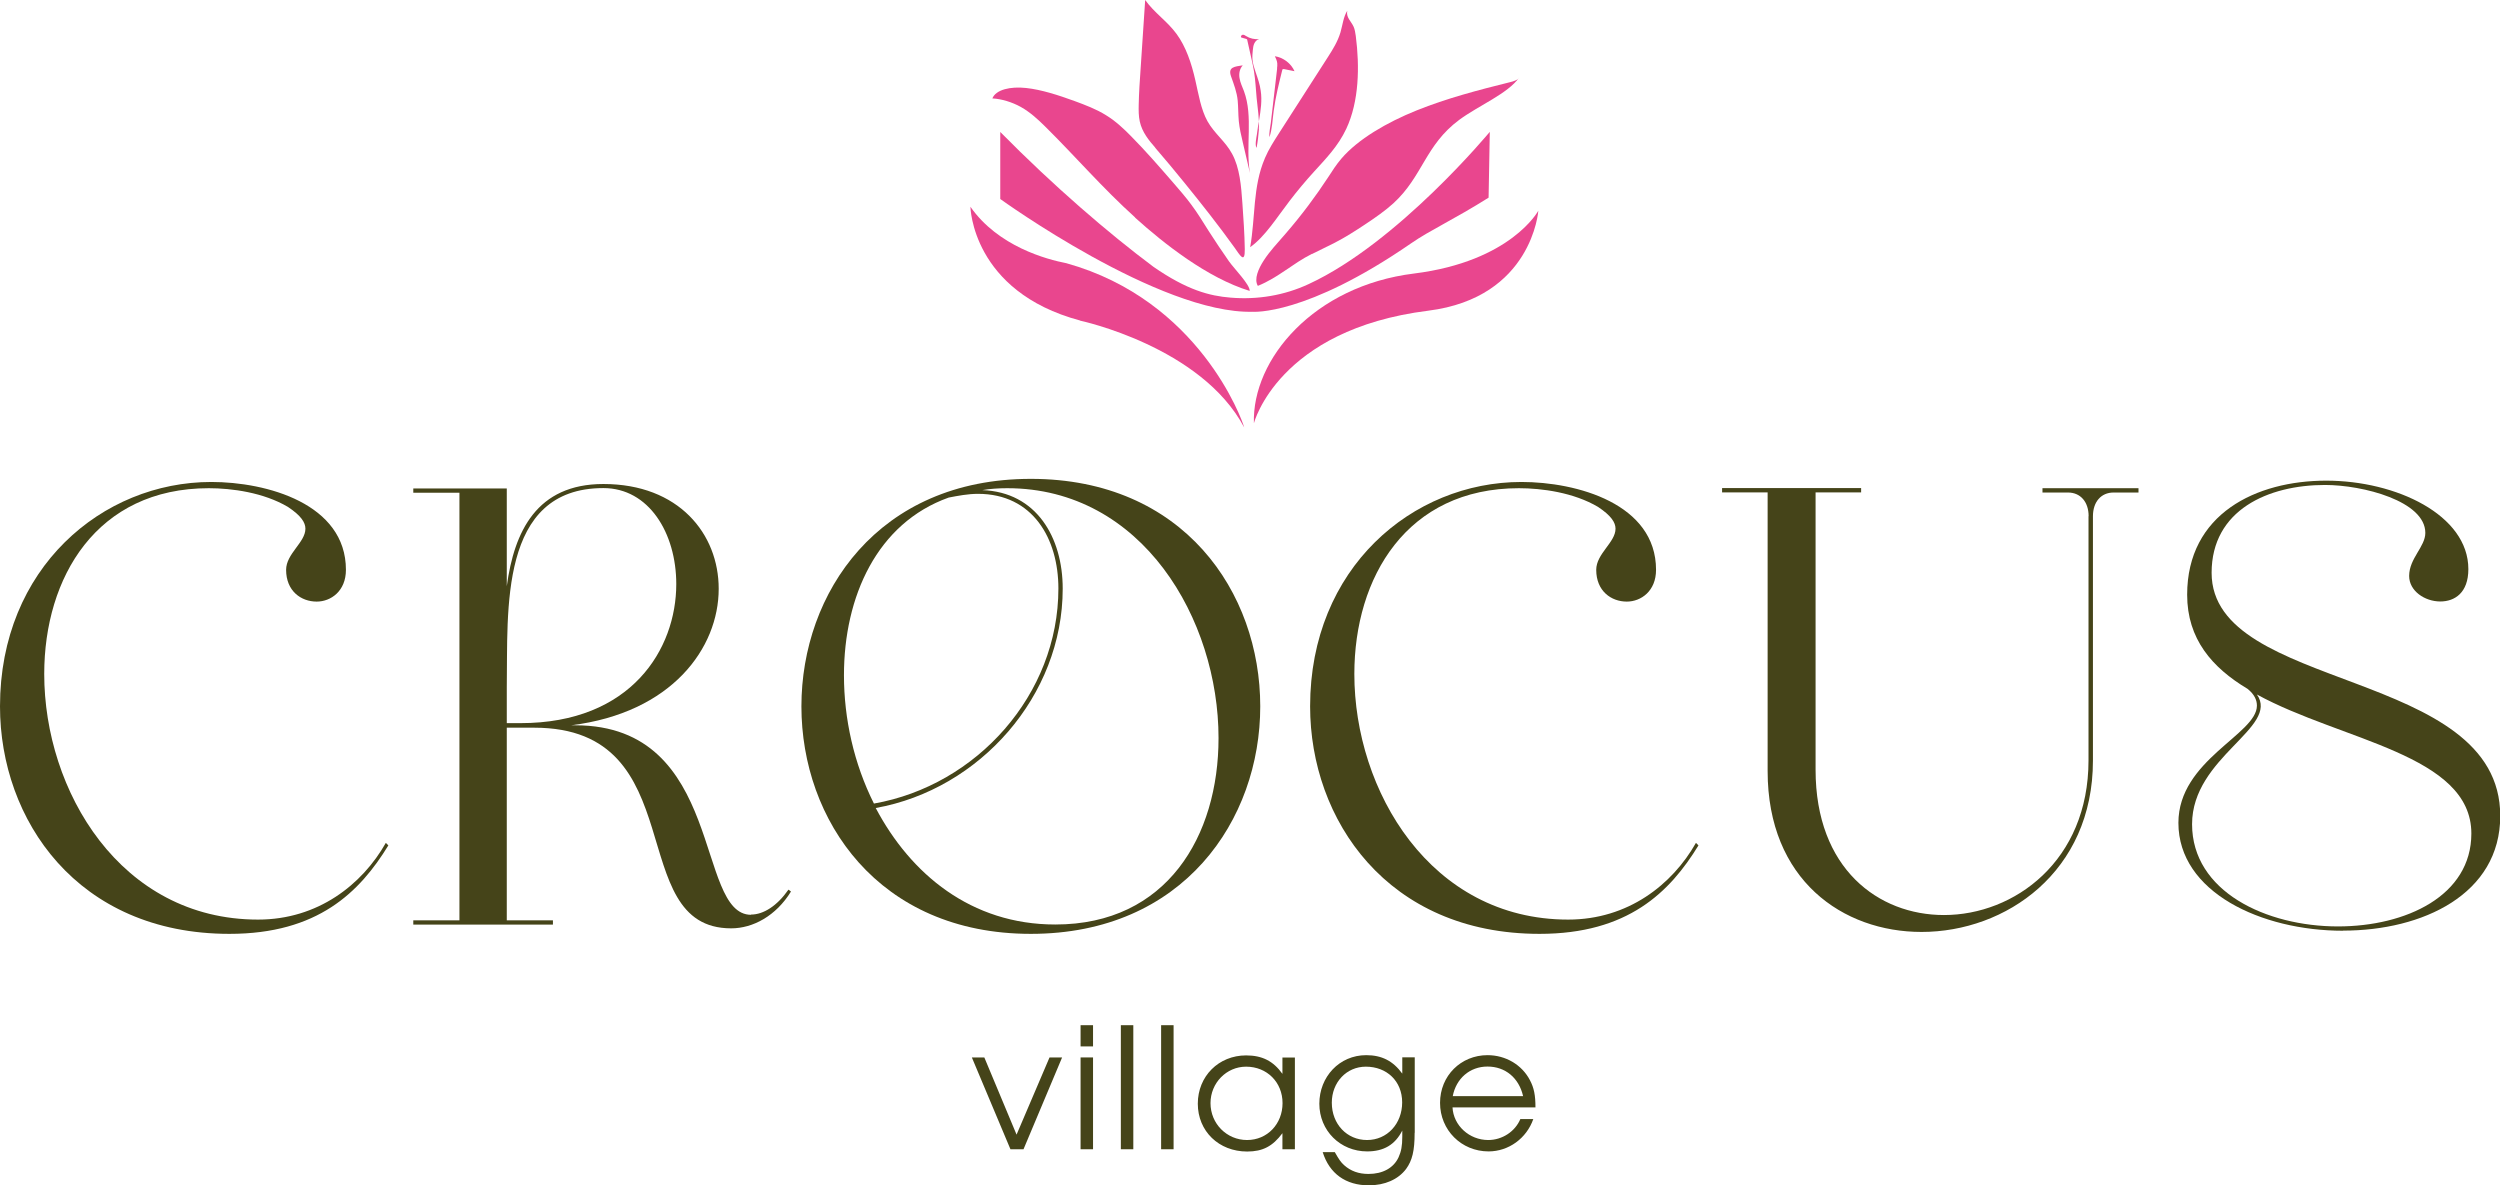
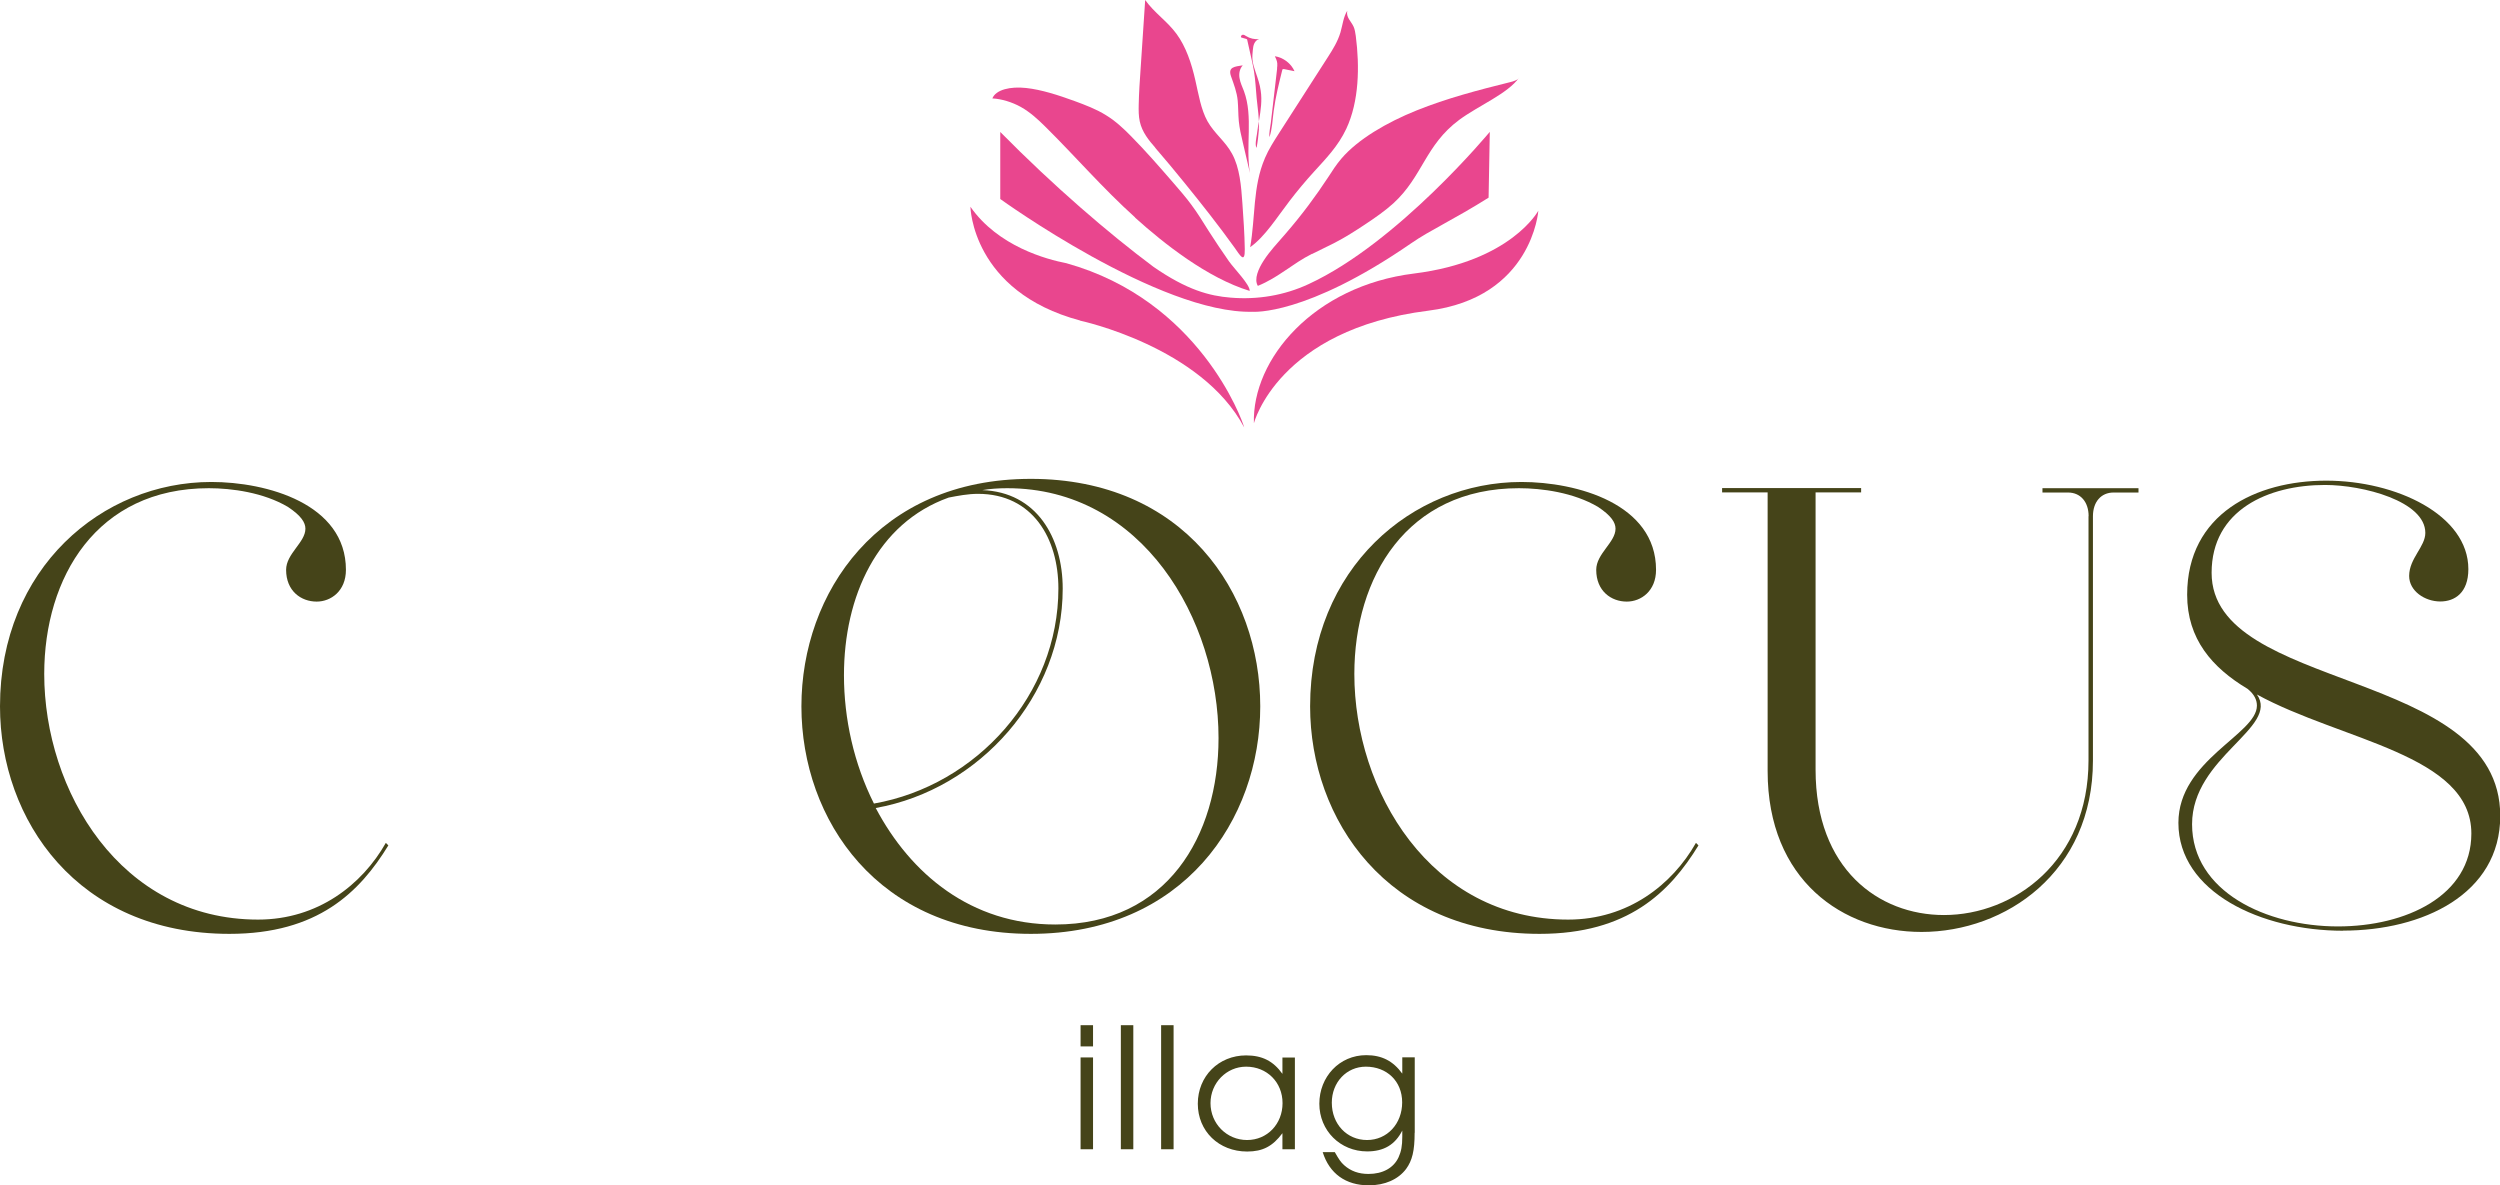
<svg xmlns="http://www.w3.org/2000/svg" id="_Шар_2" data-name="Шар 2" viewBox="0 0 208.57 98.89">
  <defs>
    <style>
      .cls-1 {
        fill: #e9468e;
      }

      .cls-1, .cls-2 {
        stroke-width: 0px;
      }

      .cls-2 {
        fill: #454419;
      }
    </style>
  </defs>
  <g id="_Слой_1" data-name="Слой 1">
    <g>
      <path class="cls-1" d="M90.11,26.74c-9.03-2.42-9.15-9.49-9.15-9.49,2.31,3.31,6.36,4.39,8.01,4.71,11.09,3.1,14.66,13.05,14.83,13.7-3.58-6.76-13.69-8.91-13.69-8.91Z" />
      <path class="cls-1" d="M83.45,16.61v-5.6c4.45,4.51,9.03,8.45,12.78,11.25,2.8,1.94,4.68,2.43,6.43,2.57,2.24.19,4.48-.18,6.52-1.13,7.45-3.44,15.11-12.7,15.11-12.7l-.1,5.49c-2.89,1.82-4.86,2.7-6.45,3.8-8.82,6.09-13.22,5.72-13.22,5.72-7.77.21-21.06-9.4-21.06-9.4Z" />
      <path class="cls-1" d="M119.16,25.92c-12.54,1.57-14.55,9.39-14.55,9.39-.16-5.36,5.02-11.46,13.36-12.49,8.1-1.01,10.37-5.24,10.37-5.24,0,0-.51,7.25-9.18,8.34Z" />
      <path class="cls-1" d="M94.71,18.15c-2.74-2.47-4.98-5.09-7.54-7.62-.58-.57-1.21-1.16-2.01-1.61-.74-.41-1.61-.67-2.37-.71.3-.74,1.51-1.01,2.81-.87s2.7.6,4.05,1.09c.9.33,1.82.68,2.62,1.18.83.51,1.49,1.14,2.1,1.76,1.25,1.27,2.37,2.56,3.49,3.85.53.61,1.05,1.21,1.51,1.83.55.73.99,1.47,1.46,2.21.54.85,1.11,1.69,1.7,2.54.43.61,1.76,1.95,1.73,2.47-3.54-1.08-7.17-3.96-9.56-6.11Z" />
      <path class="cls-1" d="M96.39,12.33c-.54-.62-1.1-1.29-1.3-2.19-.1-.45-.1-.92-.09-1.39.02-1.01.09-2.02.16-3.03.13-1.91.25-3.81.38-5.72.77,1.08,1.83,1.76,2.61,2.82.79,1.07,1.26,2.47,1.58,3.9.27,1.17.46,2.41,1.01,3.4.58,1.03,1.49,1.67,2.05,2.71.64,1.17.76,2.69.86,4.12.09,1.28.18,2.56.2,3.84s-.43.46-.86-.14c-1.33-1.85-2.73-3.62-4.14-5.36-.82-1.01-1.64-2-2.48-2.97Z" />
      <path class="cls-1" d="M106.54,5.72c.02-.15.03-.3.02-.44-.02-.21-.11-.4-.2-.59.71.11,1.35.6,1.64,1.25-.28-.06-.57-.11-.85-.17-.04,0-.09-.02-.13,0-.03.02-.04.06-.05.1-.28,1.13-.56,2.25-.71,3.4-.1.72-.12,1.49-.35,2.17-.05-.37.07-.8.11-1.17l.18-1.53.35-3.03Z" />
      <path class="cls-1" d="M105.02,10.78c.06-.86-.1-1.73-.18-2.59-.07-.74-.1-1.49-.22-2.23-.05-.32-.12-.63-.19-.95-.12-.55-.24-1.1-.37-1.65,0-.03-.01-.06-.03-.08-.02-.02-.05-.03-.08-.04-.13-.04-.26-.07-.39-.11-.08-.07,0-.21.11-.23s.2.06.29.11c.32.2.71.29,1.08.25-.18.05-.32.2-.4.37s-.1.36-.12.55c-.03.26-.05.52-.03.79.03.36.15.7.26,1.04.18.52.36,1.03.43,1.57.12.8,0,1.61-.13,2.4-.07.41-.14.82-.19,1.23-.04.28-.18.89-.03,1.13.1-.5.16-1.05.2-1.56Z" />
-       <path class="cls-1" d="M103.41,6.51c.06.38.23.73.37,1.09.79,2.15.12,4.57.5,6.83-.2-.86-.4-1.71-.6-2.57-.14-.58-.27-1.16-.33-1.76-.05-.56-.04-1.13-.09-1.7-.07-.73-.32-1.36-.56-2.04-.27-.78.31-.8.98-.91-.26.29-.33.68-.27,1.06Z" />
+       <path class="cls-1" d="M103.41,6.51c.06.38.23.73.37,1.09.79,2.15.12,4.57.5,6.83-.2-.86-.4-1.71-.6-2.57-.14-.58-.27-1.16-.33-1.76-.05-.56-.04-1.13-.09-1.7-.07-.73-.32-1.36-.56-2.04-.27-.78.31-.8.98-.91-.26.29-.33.68-.27,1.06" />
      <path class="cls-1" d="M109.46,21.19c.63-.32,1.28-.62,1.9-.94.89-.46,1.7-.98,2.5-1.51.86-.57,1.71-1.16,2.4-1.79,2.44-2.24,2.64-4.84,5.48-6.95,1.64-1.21,4.05-2.18,5-3.53-.08.19-.47.32-.78.39-2.62.65-5.26,1.34-7.77,2.35s-4.9,2.41-6.27,4.01c-.43.5-.76,1.02-1.09,1.53-1.04,1.59-2.22,3.18-3.58,4.75-.64.74-1.33,1.47-1.81,2.22-.45.69-.84,1.57-.5,2.13,1.74-.71,2.88-1.85,4.51-2.67Z" />
      <path class="cls-1" d="M105.52,13.21c.33-.77.77-1.45,1.2-2.12,1.36-2.12,2.73-4.25,4.09-6.37.39-.61.79-1.25,1.02-2.01.18-.62.25-1.32.57-1.81-.12.55.33.88.53,1.33.1.22.14.5.18.77.33,2.55.28,5.45-.79,7.74-.69,1.47-1.72,2.51-2.7,3.59-.7.77-1.38,1.58-2.03,2.43-1.02,1.32-2.05,2.99-3.29,3.86.44-2.49.21-5.05,1.22-7.4Z" />
    </g>
    <g>
      <path class="cls-2" d="M32.19,70.32l.21.21c-2.39,3.9-5.88,7.38-13.26,7.38-12.69,0-19.14-9.52-19.14-18.98,0-11.54,8.53-18.72,17.63-18.72,4.63,0,11.23,1.82,11.23,7.33,0,1.77-1.25,2.65-2.44,2.65-1.3,0-2.55-.88-2.55-2.65,0-1.35,1.61-2.29,1.61-3.43,0-.52-.36-1.09-1.46-1.82-2.03-1.2-4.68-1.56-6.6-1.56-9.36,0-13.73,7.44-13.73,15.5,0,9.72,6.34,20.49,17.84,20.49,4.99,0,8.68-2.91,10.66-6.4Z" />
-       <path class="cls-2" d="M62.66,76.3c1.04,0,2.18-.73,3.12-2.08l.21.16c-1.25,2.03-3.17,3.07-4.99,3.07-9.05,0-3.07-16.74-16.43-16.74h-2.29v16.07h3.85v.36h-11.65v-.36h3.85v-35.67h-3.85v-.36h7.8v8.16c.62-4.58,2.5-8.53,8.06-8.53,6.29,0,9.62,4.16,9.62,8.74,0,4.94-3.9,10.35-12.32,11.39h.36c12.48,0,9.98,15.81,14.66,15.81ZM42.28,57.37v2.96h1.14c9.26,0,13-6.19,13-11.6,0-4.26-2.29-8.01-6.08-8.01-8.74,0-7.96,10.24-8.06,16.64Z" />
      <path class="cls-2" d="M105.14,58.93c0,9.46-6.4,18.98-19.14,18.98s-19.14-9.52-19.14-18.98,6.4-18.98,19.14-18.98,19.14,9.46,19.14,18.98ZM88.3,49.1c0-4.16-2.13-7.9-6.71-7.9-.83,0-1.66.16-2.44.31-5.98,2.13-8.74,8.27-8.74,14.82,0,3.64.83,7.38,2.5,10.71,8.58-1.51,15.39-9.1,15.39-17.94ZM101.66,61.58c0-9.88-6.34-20.85-17.63-20.85-.73,0-1.46.05-2.08.16,4.52.16,6.71,3.95,6.71,8.22,0,8.94-6.92,16.75-15.6,18.3,2.91,5.51,7.96,9.72,14.98,9.72,9.31,0,13.62-7.38,13.62-15.55Z" />
      <path class="cls-2" d="M141.49,70.32l.21.21c-2.39,3.9-5.88,7.38-13.26,7.38-12.69,0-19.14-9.52-19.14-18.98,0-11.54,8.53-18.72,17.63-18.72,4.63,0,11.23,1.82,11.23,7.33,0,1.77-1.25,2.65-2.44,2.65-1.3,0-2.55-.88-2.55-2.65,0-1.35,1.61-2.29,1.61-3.43,0-.52-.36-1.09-1.46-1.82-2.03-1.2-4.68-1.56-6.6-1.56-9.36,0-13.73,7.44-13.73,15.5,0,9.72,6.34,20.49,17.84,20.49,4.99,0,8.68-2.91,10.66-6.4Z" />
      <path class="cls-2" d="M174.25,43.07c0-1.2-.68-1.98-1.72-1.98h-2.13v-.36h8.01v.36h-2.08c-1.04,0-1.72.78-1.72,1.98v20.38c0,9.31-7.28,14.3-14.3,14.3-6.55,0-12.84-4.32-12.84-13.42v-23.25h-3.8v-.36h11.6v.36h-3.8v23.14c0,8.27,5.25,12.12,10.71,12.12,5.88,0,12.06-4.52,12.06-12.9v-20.38Z" />
      <path class="cls-2" d="M195.47,77.65c-6.81,0-13.73-3.22-13.73-9,0-5.25,6.55-7.38,6.55-9.78,0-.47-.21-.94-.78-1.4-2.96-1.77-5.04-4.16-5.04-7.85,0-6.76,5.77-9.52,11.6-9.52s11.86,2.86,11.86,7.38c0,1.98-1.14,2.7-2.34,2.7-1.3,0-2.6-.88-2.6-2.13,0-1.46,1.35-2.44,1.35-3.59,0-2.65-5.2-4-8.37-4-4.73,0-9.46,2.08-9.46,7.33,0,9.98,24.08,7.9,24.08,20.28,0,6.55-6.5,9.57-13.1,9.57ZM182.88,68.76c0,5.62,6.19,8.53,12.17,8.53,5.67,0,11.13-2.55,11.13-7.75,0-6.6-10.87-7.75-17.89-11.6,1.92,2.76-5.41,5.2-5.41,10.82Z" />
    </g>
    <g>
-       <path class="cls-2" d="M81.07,88.22h1.05l2.69,6.44,2.75-6.44h1.05l-3.22,7.66h-1.09l-3.22-7.66Z" />
      <path class="cls-2" d="M90.15,85.53h1.04v1.77h-1.04v-1.77ZM90.15,88.22h1.04v7.66h-1.04v-7.66Z" />
      <path class="cls-2" d="M93.51,85.53h1.04v10.35h-1.04v-10.35Z" />
      <path class="cls-2" d="M96.87,85.53h1.04v10.35h-1.04v-10.35Z" />
      <path class="cls-2" d="M108.03,95.88h-1.04v-1.34c-.81,1.09-1.64,1.53-2.94,1.53-2.37,0-4.12-1.7-4.12-3.99s1.74-4.03,4.03-4.03c1.33,0,2.26.46,3.03,1.54v-1.36h1.04v7.66ZM100.99,92.03c0,1.72,1.36,3.08,3.05,3.08s2.96-1.34,2.96-3.08-1.3-3.04-3.04-3.04c-1.64,0-2.97,1.36-2.97,3.04Z" />
      <path class="cls-2" d="M118.02,94.51c0,1.5-.2,2.31-.71,3.01-.66.88-1.78,1.37-3.11,1.37-1.93,0-3.29-.98-3.85-2.77h1.01c.34.6.5.84.78,1.09.55.49,1.21.73,2.03.73,1.19,0,2.1-.5,2.51-1.39.22-.48.31-.95.31-1.71v-.52c-.6,1.18-1.54,1.74-2.93,1.74-2.25,0-3.99-1.74-3.99-3.98s1.67-4.05,3.91-4.05c1.3,0,2.24.48,3.01,1.54v-1.36h1.04v6.29ZM111.11,92c0,1.78,1.26,3.11,2.94,3.11s2.93-1.36,2.93-3.14-1.29-2.98-3.03-2.98c-1.61,0-2.84,1.3-2.84,3.01Z" />
-       <path class="cls-2" d="M121.18,92.39c.08,1.51,1.4,2.72,2.98,2.72,1.16,0,2.24-.7,2.68-1.75h1.08c-.56,1.61-2.06,2.7-3.73,2.7-2.27,0-4.05-1.78-4.05-4.05s1.75-3.98,3.96-3.98c1.51,0,2.87.8,3.54,2.09.34.64.46,1.25.46,2.27h-6.93ZM127.07,91.45c-.35-1.53-1.49-2.47-2.97-2.47s-2.62,1-2.9,2.47h5.87Z" />
    </g>
  </g>
</svg>